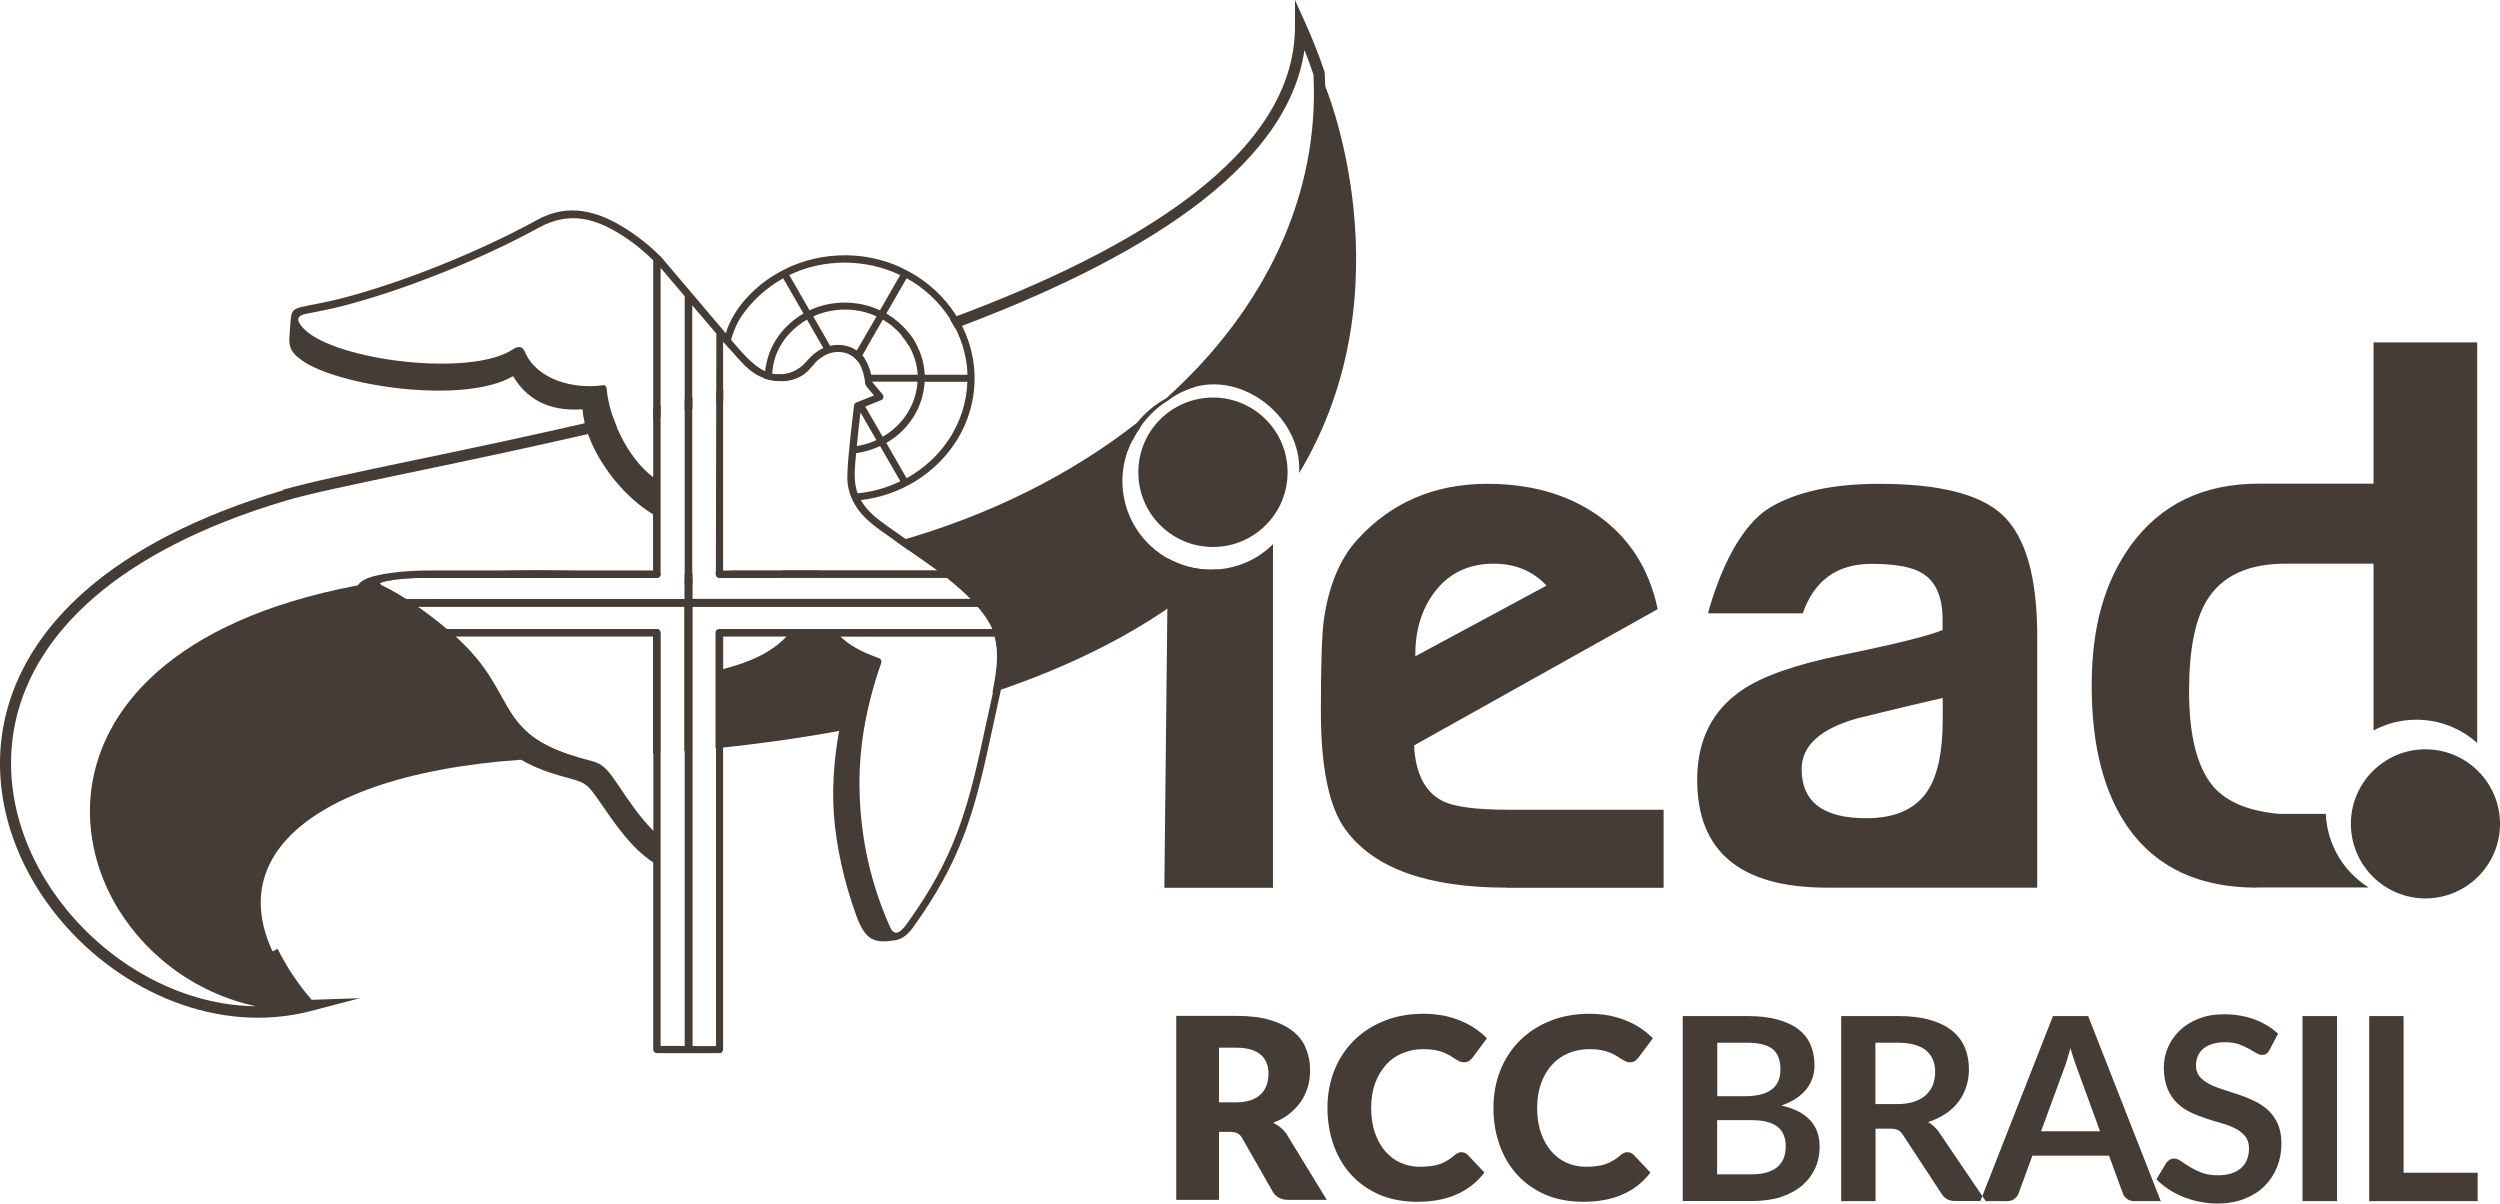
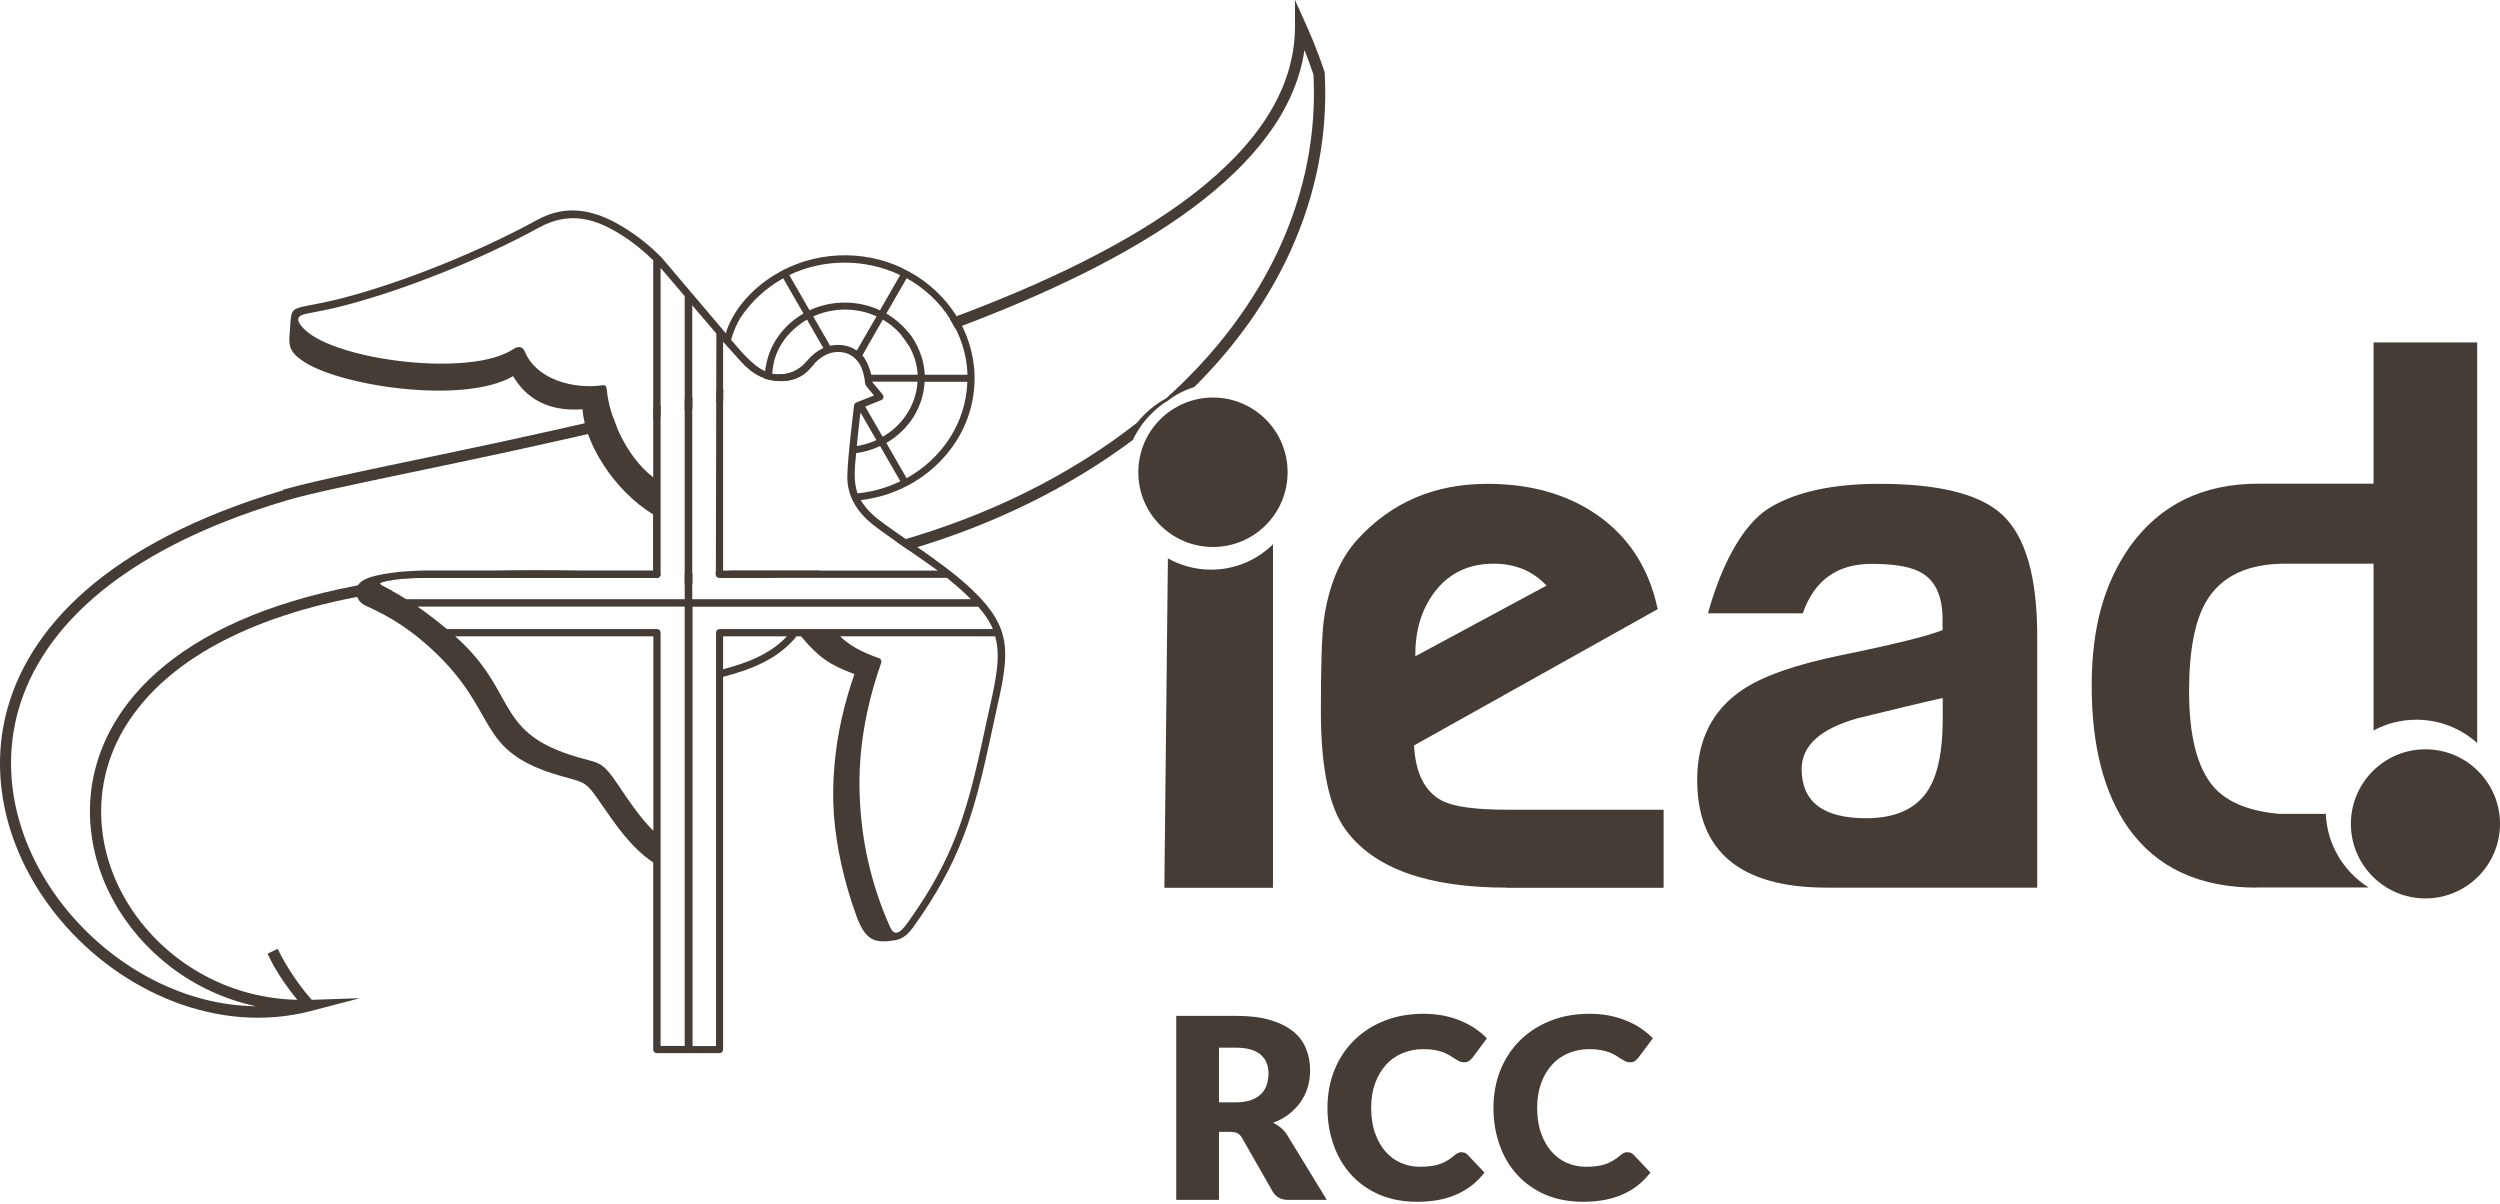
<svg xmlns="http://www.w3.org/2000/svg" id="Camada_2" data-name="Camada 2" viewBox="0 0 155.58 74.9">
  <defs>
    <style>      .cls-1 {        fill: #453d35;        fill-rule: evenodd;      }    </style>
  </defs>
  <g id="Camada_2-2" data-name="Camada 2">
    <g id="Camada_1-2" data-name="Camada 1-2">
      <g>
        <path class="cls-1" d="M56.12,20.89c.15.18.29.38.41.58l.43-.15c-.12-.2-.25-.4-.39-.58l-.44.15h-.01ZM55.79,33.71l.15-.04c5.74-1.63,10.77-4.18,14.83-7.37.24-.31.52-.59.82-.84h0c.3-.25.63-.48.97-.66,3.12-2.8,5.54-6.02,7.11-9.48,1.53-3.37,2.26-6.98,2.07-10.68-.19-.56-.38-1.08-.56-1.53-1.09,7.49-10.46,13.12-21.74,17.33-.1-.2-.22-.4-.34-.6,11.83-4.38,21.49-10.29,21.49-18.2V0l.67,1.49c.15.34.34.76.53,1.24h0c.2.5.42,1.08.63,1.72l.02.05v.05c.21,3.83-.54,7.57-2.12,11.05-1.39,3.06-3.42,5.93-6,8.49-.59.18-1.14.46-1.62.83-.39.23-.75.52-1.06.84-.47.47-.85,1.01-1.14,1.62-3.91,2.92-8.63,5.28-13.98,6.84l-.74-.51h.01ZM52.72,22l1.22-.39-.29.5c.07.08.13.16.18.25l-.44.14c-.17-.23-.38-.41-.68-.51h0ZM47.54,23.53l.82-.23c.53.03,1-.1,1.4-.4l.92-.27c-.06.07-.13.14-.19.21-.58.72-1.33.9-1.98.88-.36-.01-.69-.07-.98-.18h0ZM44.58,24.33l.43-.11v.72l-.43.11v-.72h0ZM42.61,24.84l.48-.12v.72l-.48.12v-.72h0ZM40.66,25.33v.72l.45-.11v-.71l-.45.11h0ZM44.55,35.58c.35-.02.7-.05,1.05-.07h5.47c-.98.18-1.99.33-3,.45h-3.3c-.13,0-.23-.1-.23-.23v-.15h0ZM42.61,35.67l.48-.02v.7h-.48v-.68h0ZM17.61,30.48c1.5-.44,4.3-1.03,7.92-1.79,3.56-.74,7.92-1.65,12.61-2.76.07.22.16.44.25.66-4.73,1.12-9.13,2.04-12.72,2.79s-6.37,1.33-7.86,1.77c-10.68,3.18-15.59,8.36-16.81,13.6-.5,2.16-.38,4.34.22,6.4s1.69,4,3.11,5.68c2.9,3.43,7.19,5.75,11.6,5.79-3.93-.84-7.14-3.39-8.89-6.6-1.02-1.87-1.54-3.98-1.43-6.11.12-2.13.88-4.29,2.43-6.26,3.96-5.04,13.11-8.89,29.91-8.04,1.06.05,2.12.08,3.16.08v.04c0,.13-.1.23-.23.23h-14.56c-.74,0-1.47.04-2.19.18-.69.13-.58.2-.01.48l.3.16c-8.19,1.17-13.21,3.96-15.83,7.3-1.46,1.85-2.17,3.87-2.28,5.87-.11,2,.38,3.98,1.34,5.74,2,3.67,6.03,6.43,10.85,6.53-.32-.39-.61-.78-.87-1.16-.4-.58-.72-1.16-.98-1.71l.63-.3h0c.29.59.63,1.17,1,1.72.34.5.71.99,1.12,1.45l3-.1-3.06.8c-5.74,1.49-11.78-1.17-15.54-5.62-1.48-1.75-2.61-3.78-3.24-5.93-.63-2.17-.76-4.47-.23-6.75,1.28-5.47,6.33-10.85,17.29-14.11h0v-.03Z" />
-         <path class="cls-1" d="M29.3,35.96c2.62-.15,5.48-.16,8.62,0h-8.62ZM75.82,35.43c-.15,0-.3.02-.46.02-3.04,0-5.51-2.47-5.51-5.51,0-1.28.44-2.46,1.17-3.4-4.07,3.21-9.11,5.77-14.86,7.42.73.51,1.47,1.01,2.2,1.54h-9.51c-1.37.19-2.76.33-4.19.42.03.02.07.03.12.03h14.17c.59.48,1.08.91,1.48,1.32h-17.34v-1.28l-.48.02v1.27h-17.33c-.37-.23-.76-.46-1.16-.66l-.23-.12c-27.24,4.17-19,26.55-4.65,26.06-7.61-8.6-.1-14.72,14.59-15.36.73-.02,1.44-.04,2.15-.06-.17-.05-.36-.11-.57-.18-4.64-1.54-3.32-4-7.1-7.36h12.33v7.29l.45-.03v-7.47c0-.14-.08-.24-.22-.24h-13.08c-.58-.49-1.2-.97-1.81-1.39h16.61v8.99l.48-.04v-8.95h17.78c.36.43.68.87.91,1.39h-17c-.13,0-.23.08-.23.23v7.19c3.34-.34,6.42-.81,9.24-1.38.23-1.29.57-2.6,1.04-3.93h0c.04-.12-.02-.25-.14-.29-1.18-.42-1.83-.82-2.42-1.36h9.64c.28.99.16,2.05-.13,3.49,6.14-2.04,10.69-4.69,14.03-7.66h.03ZM48.97,39.6h-3.97v2.05c1.45-.38,2.93-.93,3.97-2.05h0ZM82.1,4.56c.46.62,5.63,13.45-1.25,24.88.2-3.62-3.85-6.62-7.13-5.13h-.02s-.03.03-.03.03h-.03s-.03.03-.03.03h0l-.03.02h-.02v.02l-.03.02h-.01l-.02.02c5.82-5.52,9.04-12.51,8.63-19.87h0l-.03-.02Z" />
        <path class="cls-1" d="M56.42,17.32l-1.26,2.19c1.37.81,2.31,2.19,2.39,3.81h2.66c-.08-2.53-1.58-4.78-3.78-6h-.01ZM55.16,27.57l1.26,2.19c2.2-1.22,3.7-3.45,3.78-6h-2.66c-.08,1.6-1,3.01-2.39,3.81h.01ZM49.12,17.12l1.26,2.19c1.37-.64,3.01-.64,4.38,0l1.26-2.19c-2.15-1.03-4.75-1.04-6.91,0h.01ZM47.62,23.1c0-.15.02-.2.05-.35.24-1.37,1.11-2.53,2.33-3.24l-1.26-2.19c-1.06.59-1.98,1.43-2.65,2.44-.19.29-.48.92-.59,1.39.46.53,1.31,1.61,2.12,1.95h0ZM51.24,21.66l-1.02-1.77c-1.24.74-2.08,1.89-2.16,3.35v.02c.87.13,1.57-.11,2.14-.78.31-.37.66-.65,1.04-.82h0ZM53.32,21.81l1.23-2.12c-1.23-.57-2.7-.56-3.94,0l1.05,1.83c.25-.06.51-.07.78-.04.35.05.64.16.88.34h0ZM54.21,23.32h2.9c-.08-1.42-.93-2.71-2.17-3.43l-1.28,2.23c.27.32.45.73.56,1.2h-.01ZM53.85,25.31l1.08,1.87c1.24-.71,2.09-1.99,2.17-3.43h-2.82v.02l.64.77c.1.12.07.31-.08.36l-.99.4h0ZM53.32,27.76c.42-.07.83-.19,1.22-.37l-.99-1.72c-.06.46-.15,1.28-.23,2.09h0ZM53.37,30.7c.92-.09,1.82-.34,2.66-.75l-1.26-2.19c-.47.22-.97.37-1.49.44-.07.81-.2,1.71.09,2.5h0ZM40.66,51.7v-12.1h-12.33c3.79,3.36,2.46,5.82,7.1,7.36,1.86.62,1.91.2,3.04,1.89.67,1,1.34,2,2.19,2.85h0ZM48.97,39.6h-3.97v2.05c1.45-.38,2.93-.93,3.97-2.05h0ZM40.66,16.21c-.55-.54-1.15-1.05-1.85-1.5-1.73-1.13-3.36-1.59-5.26-.55-3.56,1.95-8.34,3.88-12.22,4.88-.76.2-1.53.34-2.29.49-.75.15-.49.57-.1.96,1.97,1.95,10.34,3,12.98,1.25.3-.2.59-.22.74.14.73,1.75,3.04,2.36,4.88,2.09.17-.02.21.14.22.28.16,1.71,1.22,4.18,2.89,5.45v-13.48h.01ZM58.36,35.51c-1.16-.84-2.36-1.63-3.52-2.47-.72-.52-1.35-1.04-1.76-1.86-.23-.46-.35-.96-.35-1.49,0-1.12.42-4.45.42-4.46,0-.09.08-.16.16-.19l1.08-.43-.41-.49c-.19-.23-.12-.24-.18-.56-.15-.84-.52-1.52-1.4-1.64-.74-.1-1.38.27-1.9.91-.58.72-1.33.9-1.98.88-.45-.02-.84-.11-1.2-.27-.45-.21-.84-.53-1.22-.95l-1.1-1.22v14.24h13.36ZM52.28,39.6c.58.55,1.24.94,2.42,1.36.12.04.18.17.14.29h0c-1,2.85-1.44,5.56-1.34,8.26s.66,5.42,1.89,8.18c.34.77.83.11,1.15-.35,1.4-1.95,2.32-3.68,2.99-5.43.94-2.44,1.42-4.98,1.98-7.52.48-2.14.78-3.52.42-4.79h-9.65ZM43.09,65.1h1.47v-25.72c0-.14.09-.23.23-.23h17c-.22-.52-.54-.97-.91-1.39h-17.78v27.34h-.01ZM26,37.76c.61.42,1.22.9,1.81,1.39h13.08c.14,0,.22.11.22.24v25.7h1.5v-27.34h-16.61ZM42.61,18.43l-1.5-1.76v19.07c0,.13-.1.23-.23.23h-14.56c-.74,0-1.47.04-2.19.18-.69.13-.58.2-.01.48.4.2.79.43,1.16.66h17.33v-18.85h0ZM58.95,35.96h-14.17c-.13,0-.23-.1-.23-.23l.03-14.97-1.5-1.76v18.29h17.34c-.4-.41-.89-.84-1.48-1.32h0ZM56.17,16.7c2.41,1.14,4.15,3.41,4.44,6.08.08.73.04,1.47-.1,2.18-.14.7-.38,1.37-.71,1.99-.66,1.25-1.67,2.29-2.87,3.02-.99.6-2.13,1.01-3.36,1.15.39.68.95,1.12,1.58,1.57,1.19.86,2.42,1.66,3.6,2.55.57.43,1.13.88,1.64,1.36,2.74,2.56,2.41,4.08,1.56,7.88-.57,2.57-1.05,5.12-2,7.59-.7,1.82-1.67,3.62-3.14,5.66-.38.52-.72.72-1.14.79-1.21.19-1.8.03-2.36-1.48-.39-1.07-.71-2.16-.95-3.25-.47-2.13-.62-4-.43-6.16.17-1.99.6-3.8,1.24-5.68-1.56-.58-2.24-1.06-3.32-2.35h-.28c-1.14,1.42-2.86,2.08-4.57,2.52v23.18c0,.13-.09.24-.23.24h-3.87c-.13,0-.25-.08-.25-.23v-11.64c-1.36-.9-2.34-2.34-3.24-3.65-1.01-1.47-.96-1.28-2.64-1.77-5.27-1.55-3.64-3.9-7.86-7.81-1.23-1.14-2.44-1.98-4.16-2.75-.48-.21-.67-.72-.54-1.13.13-.38.57-.59,1.21-.74,1.13-.28,2.75-.32,3.34-.32h13.88v-3.49c-2.41-1.48-4.25-4.4-4.39-6.54-1.62.12-3.28-.3-4.32-2.06-3.1,1.81-11.04.59-13.19-1.02-.53-.39-.78-.69-.73-1.42l.06-.83c.05-.8.11-.92.89-1.08.73-.15,1.47-.28,2.2-.47,3.86-.98,8.71-2.95,12.26-4.9,1.95-1.08,3.79-.57,5.57.57.83.53,1.52,1.1,2.16,1.74l4.02,4.74c.19-.69.66-1.45,1.06-1.93.56-.68,1.24-1.26,2-1.72,2.38-1.45,5.43-1.6,7.94-.4h0Z" />
        <path class="cls-1" d="M101.29,71.71c.06,0,.13.01.19.03.06.02.12.07.18.12l1.05,1.11c-.46.6-1.04,1.06-1.73,1.36-.69.31-1.52.46-2.46.46-.87,0-1.65-.15-2.34-.44-.69-.3-1.27-.71-1.75-1.23-.48-.52-.85-1.14-1.1-1.85-.26-.72-.39-1.49-.39-2.33s.15-1.64.44-2.36c.29-.71.7-1.33,1.23-1.85.53-.52,1.16-.92,1.89-1.21.73-.29,1.54-.43,2.43-.43.43,0,.83.04,1.22.11.38.08.73.18,1.06.32.33.13.63.29.91.48.28.19.52.39.74.62l-.9,1.2c-.06.07-.13.14-.2.2-.08.06-.19.09-.33.09-.09,0-.19-.02-.27-.06-.08-.04-.17-.09-.27-.15-.09-.06-.19-.13-.31-.2-.11-.07-.25-.13-.4-.2-.16-.06-.34-.11-.54-.15-.21-.04-.45-.06-.73-.06-.48,0-.92.09-1.32.26-.4.17-.74.41-1.02.73-.29.32-.51.7-.67,1.15-.16.45-.24.96-.24,1.52s.08,1.11.24,1.56c.16.46.38.84.65,1.15.28.31.59.55.96.71.37.16.76.24,1.18.24.24,0,.46-.01.66-.04.2-.02.38-.06.55-.12.17-.06.33-.13.49-.23.16-.09.31-.2.47-.34.06-.05.13-.1.2-.13s.15-.05.23-.05h0ZM90.96,71.71c.06,0,.13.01.19.03.06.02.12.07.18.12l1.05,1.11c-.46.6-1.04,1.06-1.73,1.36-.69.31-1.52.46-2.46.46-.87,0-1.65-.15-2.34-.44-.69-.3-1.27-.71-1.75-1.23-.48-.52-.85-1.14-1.1-1.85-.26-.72-.39-1.49-.39-2.33s.15-1.64.44-2.36c.29-.71.7-1.33,1.23-1.85.53-.52,1.15-.92,1.89-1.21.73-.29,1.54-.43,2.43-.43.43,0,.83.04,1.22.11.38.08.73.18,1.06.32.33.13.63.29.91.48.28.19.53.39.74.62l-.89,1.2c-.06.07-.13.14-.21.2s-.19.09-.33.09c-.09,0-.18-.02-.27-.06-.08-.04-.17-.09-.27-.15-.1-.06-.2-.13-.31-.2s-.25-.13-.4-.2c-.15-.06-.34-.11-.54-.15-.21-.04-.45-.06-.73-.06-.48,0-.92.09-1.32.26-.4.17-.74.41-1.02.73s-.51.7-.67,1.15c-.16.45-.24.96-.24,1.52s.08,1.11.24,1.56c.16.46.38.84.65,1.15.27.31.59.55.96.71.37.16.76.24,1.18.24.24,0,.46-.01.66-.04.2-.02.38-.06.56-.12.17-.06.33-.13.49-.23.16-.09.31-.2.47-.34.06-.05.13-.1.2-.13s.15-.05.23-.05h-.01ZM75.86,68.6h1.07c.36,0,.67-.05.93-.14.25-.09.46-.22.62-.38.16-.16.28-.35.35-.57s.11-.45.11-.7c0-.5-.16-.9-.49-1.18-.33-.28-.84-.43-1.52-.43h-1.07v3.4h0ZM75.86,70.43v4.24h-2.66v-11.45h3.73c.83,0,1.54.08,2.12.26.58.17,1.06.41,1.43.71.37.3.64.66.8,1.08.17.41.25.86.25,1.35,0,.37-.05.73-.15,1.05-.1.33-.25.63-.44.91-.2.28-.44.53-.72.75s-.61.4-.99.54c.18.09.35.2.5.33.16.13.29.29.4.48l2.44,3.99h-2.4c-.44,0-.76-.17-.96-.5l-1.9-3.33c-.08-.15-.18-.25-.29-.31s-.27-.09-.48-.09h-.68Z" />
-         <path class="cls-1" d="M149.58,72.98h4.61v1.77h-6.75v-11.52h2.14v9.75h0ZM145.44,74.75h-2.15v-11.52h2.15v11.52h0ZM141.24,65.33c-.06.12-.13.2-.2.25-.08.05-.17.07-.27.07s-.23-.04-.36-.12-.29-.17-.47-.27c-.18-.1-.39-.19-.63-.28-.24-.08-.53-.12-.86-.12-.3,0-.55.04-.78.11-.22.07-.41.17-.56.3-.15.13-.27.28-.34.46-.07.18-.11.37-.11.59,0,.27.08.5.23.68s.35.33.6.46.53.24.85.34.64.21.98.32c.33.11.66.25.98.4.32.15.6.34.85.57s.45.51.6.85c.15.33.23.74.23,1.22,0,.52-.09,1.01-.27,1.46-.18.45-.44.85-.78,1.19-.34.34-.76.6-1.26.8-.49.19-1.06.29-1.69.29-.37,0-.73-.04-1.08-.11-.36-.07-.7-.17-1.02-.3-.33-.13-.63-.29-.92-.48s-.54-.39-.76-.62l.62-1.03c.06-.07.13-.14.21-.19s.17-.07.27-.07c.13,0,.28.05.43.16s.34.23.55.36.46.25.74.36c.29.11.62.16,1.02.16.61,0,1.08-.15,1.42-.44.33-.29.5-.7.5-1.24,0-.3-.08-.55-.23-.74-.15-.19-.35-.35-.6-.48-.25-.13-.53-.24-.85-.33-.32-.09-.64-.19-.97-.3s-.65-.23-.97-.38c-.32-.15-.6-.34-.85-.58-.25-.24-.45-.54-.6-.9-.15-.36-.23-.8-.23-1.32,0-.42.08-.83.25-1.23s.41-.75.73-1.06c.32-.31.71-.56,1.18-.74.47-.19,1-.28,1.6-.28.68,0,1.31.11,1.88.32s1.06.51,1.47.89l-.53,1.01h0ZM127.02,70.4l1.4-3.81c.07-.18.14-.38.21-.61s.14-.48.22-.76c.07.27.15.52.23.75s.14.43.21.6l1.4,3.83h-3.67ZM134.47,74.75l-4.52-11.52h-2.19l-4.52,11.52h1.67c.18,0,.33-.05.46-.15.12-.1.21-.21.25-.33l.86-2.35h4.77l.86,2.35c.05.14.14.25.26.34s.27.14.46.14h1.66-.02ZM116.72,68.71h1.34c.4,0,.76-.05,1.06-.15.3-.1.55-.24.74-.42.19-.18.34-.39.43-.63.09-.25.14-.51.14-.8,0-.58-.19-1.03-.58-1.35-.38-.31-.97-.47-1.77-.47h-1.37v3.82h.01ZM116.72,70.25v4.5h-2.14v-11.52h3.51c.79,0,1.46.08,2.02.24s1.02.39,1.38.68.62.64.79,1.05.25.85.25,1.34c0,.39-.05.75-.17,1.1-.11.35-.28.66-.49.94-.22.28-.48.53-.8.74s-.68.38-1.08.51c.27.15.5.37.7.66l2.88,4.25h-1.93c-.18,0-.34-.04-.47-.11-.13-.07-.24-.18-.33-.32l-2.42-3.69c-.09-.14-.19-.24-.3-.29-.11-.06-.27-.09-.48-.09h-.92,0ZM106.86,68.22h1.71c.73,0,1.28-.13,1.66-.4.38-.27.57-.69.57-1.27s-.17-1.03-.51-1.28c-.34-.26-.87-.38-1.59-.38h-1.83v3.33h-.01ZM106.86,69.7v3.38h2.17c.4,0,.73-.05,1-.14.27-.1.49-.22.65-.38.16-.16.28-.35.35-.56s.1-.44.1-.68-.04-.47-.12-.67-.2-.37-.37-.51c-.17-.14-.39-.25-.65-.32-.27-.07-.59-.11-.96-.11h-2.17,0ZM104.72,74.75v-11.52h3.97c.75,0,1.4.07,1.93.22.53.14.97.35,1.31.61.34.27.59.59.75.97.16.38.24.8.24,1.27,0,.27-.04.53-.12.77-.08.25-.2.48-.37.69-.17.22-.38.41-.64.59-.26.17-.56.32-.92.45,1.58.36,2.37,1.21,2.37,2.56,0,.49-.09.94-.28,1.35-.19.41-.46.77-.81,1.07-.36.3-.79.54-1.31.71s-1.12.25-1.78.25h-4.35,0Z" />
        <path class="cls-1" d="M140.45,55.24c-3.58,0-6.25-1.24-8.01-3.73-1.51-2.16-2.27-5.1-2.27-8.82s.81-6.48,2.43-8.75c1.87-2.56,4.51-3.84,7.96-3.84h7.15v-8.79h6.45v24.93c-1-.9-2.33-1.45-3.78-1.45-.97,0-1.88.24-2.67.67v-10.38h-5.41c-2.39-.02-4.04.76-4.98,2.31-.73,1.22-1.09,3.1-1.09,5.62,0,2.79.51,4.78,1.52,5.95.84.96,2.2,1.52,4.1,1.69h2.89c.08,1.93,1.13,3.62,2.67,4.58h-6.97,0ZM120.89,43.44c-1.18.26-2.92.68-5.25,1.25-2.35.65-3.52,1.71-3.52,3.17,0,2.04,1.34,3.06,4.01,3.06,1.86,0,3.15-.6,3.89-1.8.59-.96.88-2.42.88-4.37v-1.3h-.01ZM113.7,55.24c-5.39,0-8.08-2.24-8.08-6.71,0-2.45.92-4.31,2.78-5.58,1.26-.86,3.32-1.59,6.15-2.17,3.38-.69,5.5-1.22,6.34-1.57v-.65c0-1.42-.42-2.38-1.27-2.89-.63-.39-1.68-.58-3.15-.58-2.14,0-3.57,1.03-4.28,3.08h-5.9c.71-2.59,2.01-5.51,3.92-6.62,1.64-.96,3.89-1.44,6.74-1.44,3.73,0,6.27.64,7.65,1.92,1.45,1.34,2.18,3.87,2.18,7.54v15.67h-13.08ZM96.25,36.45c-.85-.91-1.94-1.37-3.29-1.37-1.56,0-2.78.58-3.68,1.76-.81,1.07-1.22,2.4-1.2,4l8.17-4.4h0ZM93.77,55.24c-4.95,0-8.3-1.21-10.05-3.63-1.02-1.41-1.52-3.86-1.52-7.36,0-2.82.06-4.7.18-5.63.3-2.16,1-3.85,2.11-5.06,2.1-2.3,4.79-3.45,8.07-3.45,2.69,0,4.95.64,6.81,1.92,1.98,1.37,3.26,3.33,3.79,5.88l-15.16,8.48c.09,1.75.68,2.89,1.76,3.45.72.37,2.08.55,4.07.55h9.7v4.86h-9.76,0ZM72.46,55.25l.22-20.5c.79.44,1.71.7,2.68.7,1.51,0,2.87-.6,3.86-1.58v21.38h-6.77,0Z" />
        <path class="cls-1" d="M75.49,34.04c1.28,0,2.44-.52,3.28-1.36s1.36-2,1.36-3.29-.52-2.45-1.36-3.29c-.84-.84-2-1.36-3.28-1.36s-2.45.52-3.29,1.36c-.84.84-1.36,2-1.36,3.29s.52,2.45,1.36,3.29c.84.84,2,1.36,3.29,1.36h0Z" />
        <path class="cls-1" d="M150.94,46.63c2.56,0,4.64,2.08,4.64,4.64s-2.08,4.64-4.64,4.64-4.64-2.08-4.64-4.64,2.08-4.64,4.64-4.64h0Z" />
      </g>
    </g>
  </g>
</svg>